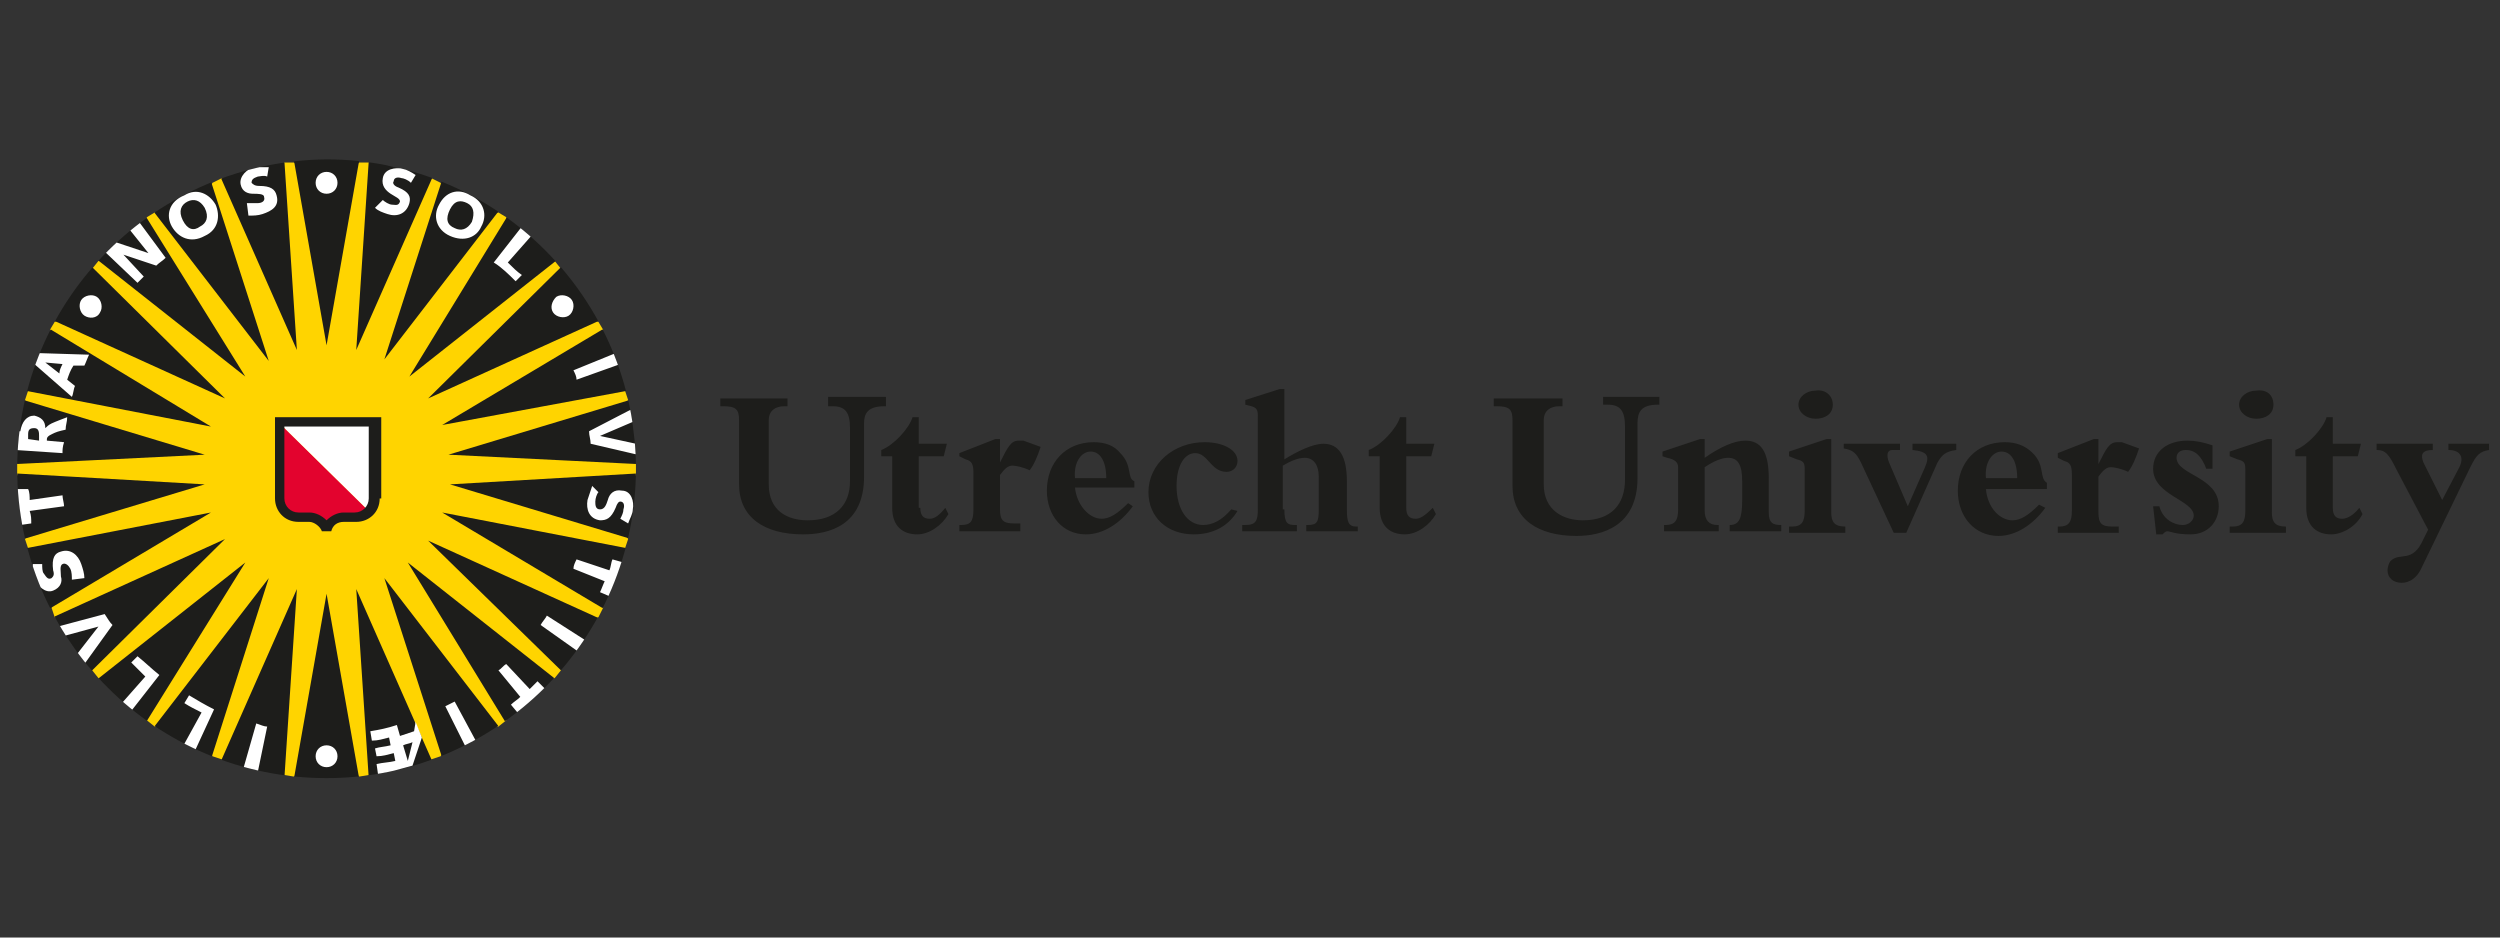
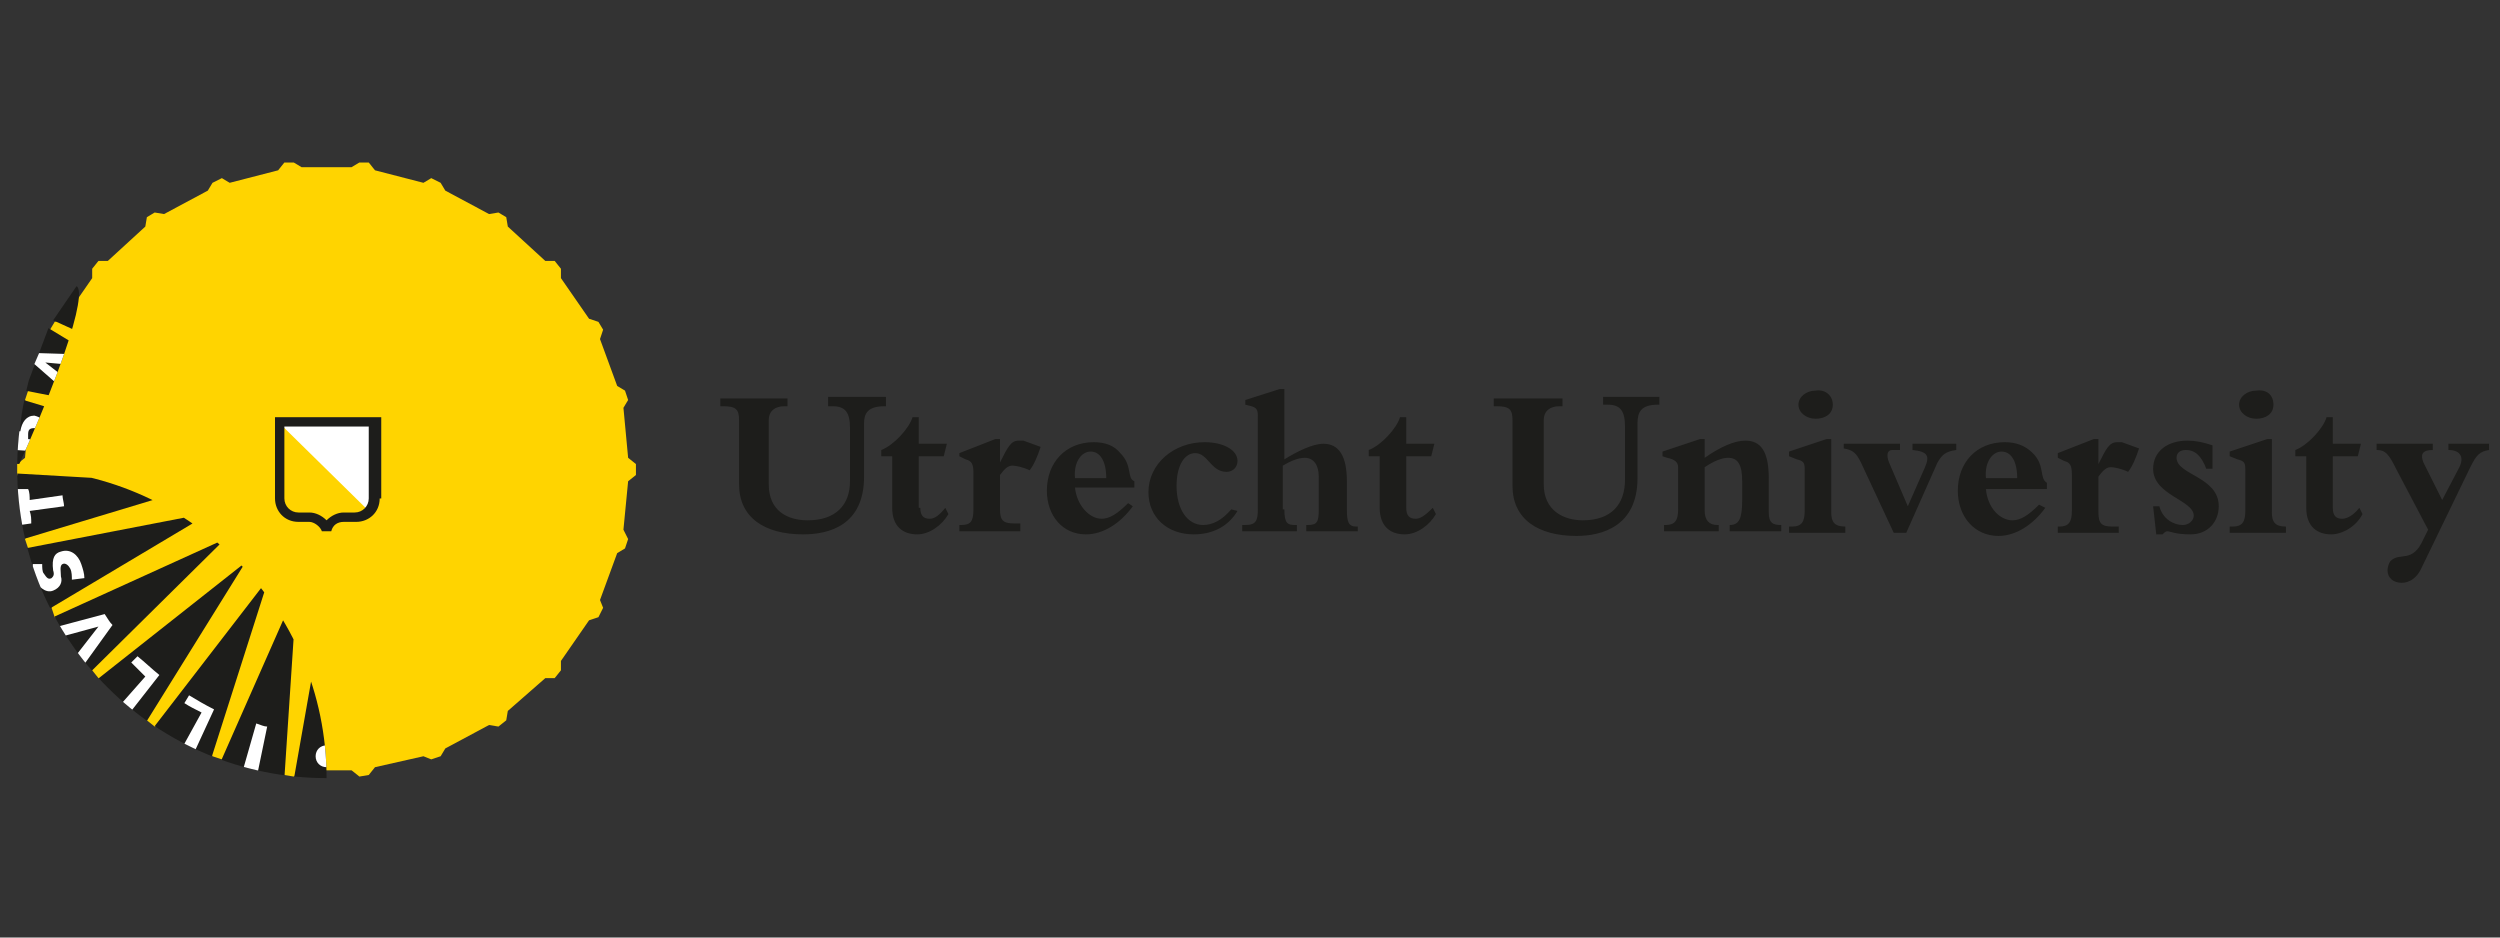
<svg xmlns="http://www.w3.org/2000/svg" xmlns:xlink="http://www.w3.org/1999/xlink" version="1.1" id="Layer_1" x="0px" y="0px" viewBox="0 0 160 60" style="enable-background:new 0 0 160 60;" xml:space="preserve">
  <rect x="0" y="0" width="160" height="60" fill="#333333" stroke="none" />
  <style type="text/css">
	.st0{fill:#FFD400;}
	.st1{clip-path:url(#SVGID_2_);fill:#1D1D1B;}
	.st2{clip-path:url(#SVGID_2_);fill:#FFFFFF;}
	.st3{fill:#E3032E;}
	.st4{fill:#FFFFFF;}
	.st5{fill:#1D1D1B;}
</style>
  <g>
    <g>
      <g>
        <polygon class="st0" points="17.8,10.9 18.2,10.4 18.8,10.4 19.3,10.7 22.5,10.7 23,10.4 23.6,10.4 24,10.9 27.1,11.7 27.6,11.4      28.2,11.7 28.5,12.2 31.3,13.7 31.9,13.6 32.4,13.9 32.5,14.5 34.9,16.7 35.5,16.7 35.9,17.2 35.9,17.8 37.7,20.4 38.3,20.6      38.6,21.1 38.4,21.7 39.5,24.7 40,25 40.2,25.6 39.9,26.1 40.2,29.3 40.7,29.7 40.7,30.4 40.2,30.8 39.9,33.9 40.2,34.5 40,35.1      39.5,35.4 38.4,38.4 38.6,38.9 38.3,39.5 37.7,39.7 35.9,42.3 35.9,42.9 35.5,43.4 34.9,43.4 32.5,45.5 32.4,46.1 31.9,46.5      31.3,46.4 28.5,47.9 28.2,48.4 27.6,48.6 27.1,48.4 24,49.1 23.6,49.6 23,49.7 22.5,49.3 19.3,49.3 18.8,49.7 18.2,49.6      17.8,49.1 14.7,48.4 14.2,48.6 13.6,48.4 13.3,47.9 10.5,46.4 9.9,46.5 9.4,46.1 9.3,45.5 6.9,43.4 6.3,43.4 5.9,42.9 5.9,42.3      4.1,39.7 3.5,39.5 3.3,38.9 3.4,38.4 2.3,35.4 1.8,35.1 1.6,34.5 1.9,33.9 1.6,30.8 1.1,30.4 1.1,29.7 1.6,29.3 1.9,26.1      1.6,25.6 1.8,25 2.3,24.7 3.4,21.7 3.2,21.1 3.5,20.6 4.1,20.4 5.9,17.8 5.9,17.2 6.3,16.7 6.9,16.7 9.3,14.5 9.4,13.9 9.9,13.6      10.5,13.7 13.3,12.2 13.6,11.7 14.2,11.4 14.7,11.7    " />
        <g>
          <defs>
-             <path id="SVGID_1_" d="M20.9,49.8c10.9,0,19.8-8.9,19.8-19.8c0-10.9-8.9-19.8-19.8-19.8C10,10.3,1.1,19.1,1.1,30       C1.1,41,10,49.8,20.9,49.8z" />
+             <path id="SVGID_1_" d="M20.9,49.8c0-10.9-8.9-19.8-19.8-19.8C10,10.3,1.1,19.1,1.1,30       C1.1,41,10,49.8,20.9,49.8z" />
          </defs>
          <clipPath id="SVGID_2_">
            <use xlink:href="#SVGID_1_" style="overflow:visible;" />
          </clipPath>
          <path class="st1" d="M23,10.2l-2.1,11.9l-2.1-11.9 M23.6,10.3l-0.8,12.1l4.9-11.1 M28.3,11.5L24.6,23l7.4-9.6 M32.5,13.8      l-6.3,10.3l9.5-7.5 M36,17l-8.6,8.5l11-5 M38.7,21l-10.4,6.2L40.2,25 M40.3,25.6l-11.6,3.5l12.1,0.6 M40.8,30.3L28.8,31      l11.6,3.5 M40.2,35.1l-11.9-2.3L38.7,39 M38.4,39.6l-11-5L36,43 M35.6,43.5L26.1,36l6.3,10.3 M32,46.6L24.6,37l3.7,11.5       M23,49.9l-2.1-11.9l-2.1,11.9 M18.2,49.8L19,37.7l-4.9,11.1 M13.5,48.6L17.2,37l-7.4,9.6 M9.3,46.3L15.7,36l-9.5,7.5 M5.8,43      l8.6-8.5l-11,5 M3.1,39l10.4-6.2L1.6,35.1 M1.5,34.5L13.1,31L1,30.3 M1,29.7l12.1-0.6L1.5,25.6 M1.6,25l11.9,2.3L3.1,21       M3.4,20.5l11,5L5.8,17 M6.2,16.6l9.5,7.5L9.3,13.8 M9.8,13.5l7.4,9.6l-3.7-11.5 M14.1,11.3L19,22.4l-0.8-12.1 M27.7,48.8      l-4.9-11.1l0.8,12.1" />
          <path class="st2" d="M34,15.1l-1.5,1.7c0.3,0.3,0.6,0.6,0.9,0.8l-0.4,0.4c-0.4-0.4-0.9-0.9-1.4-1.2l1.8-2.3 M39.4,22.6l-2.7,1.1      c0.1,0.2,0.2,0.4,0.2,0.6l2.8-1 M40.7,28.4l-2.3-0.5l0,0l2.1-0.9l-0.1-0.8l-2.7,1.4c0,0.3,0.1,0.5,0.1,0.8l3,0.7 M39.9,36      l-0.7-0.2c-0.1,0.2-0.1,0.5-0.2,0.7l-2.1-0.7c-0.1,0.2-0.2,0.4-0.2,0.6l2,0.8c-0.1,0.2-0.2,0.5-0.3,0.7l0.7,0.3 M37.5,41      L35,39.4c-0.1,0.2-0.3,0.4-0.4,0.6l2.4,1.7 M34.9,44.1l-0.5-0.5c-0.2,0.2-0.3,0.3-0.5,0.5l-1.5-1.6c-0.2,0.1-0.3,0.3-0.5,0.4      l1.4,1.7c-0.2,0.2-0.4,0.3-0.6,0.5l0.5,0.6 M30.5,47.5l-1.4-2.6c-0.2,0.1-0.4,0.2-0.6,0.3l1.3,2.6 M24.2,49.6l-0.1-0.7      c0.4-0.1,0.8-0.1,1.2-0.2l-0.1-0.5c-0.4,0.1-0.7,0.2-1.1,0.2L24,47.9c0.3-0.1,0.6-0.1,1-0.2l-0.1-0.5c-0.4,0.1-0.7,0.2-1.1,0.2      l-0.1-0.6c0.6-0.1,1.1-0.2,1.7-0.4l0.2,0.7c0.3-0.1,0.6-0.2,0.9-0.3l0.1-0.6l0.4,1l-0.6,1.8 M26.1,48.7l0.3-1.2      c-0.2,0.1-0.4,0.1-0.6,0.2L26.1,48.7L26.1,48.7z M16.5,49.4l0.6-2.9c-0.2,0-0.4-0.1-0.7-0.2l-0.8,2.8 M12.5,48l1.2-2.6      c-0.6-0.3-1.1-0.6-1.6-0.9l-0.3,0.5c0.3,0.2,0.7,0.4,1.1,0.6l-1.1,2 M8.4,45.5l1.8-2.3c-0.5-0.4-0.9-0.8-1.4-1.2l-0.4,0.4      C8.7,42.7,9,43,9.3,43.3L7.8,45 M4.1,40.7l2.2-0.6l0,0l-1.4,1.8l0.5,0.6L7.2,40c-0.2-0.2-0.3-0.4-0.5-0.7l-3,0.8 M1.3,33.6      l0.7-0.1C2,33.2,2,33,1.9,32.7l2.2-0.3c0-0.2-0.1-0.5-0.1-0.7L1.9,32c0-0.2,0-0.5-0.1-0.7l-0.7,0 M1,28.8L4,29      c0-0.2,0-0.4,0.1-0.7l-1.1-0.1c0,0,0-0.1,0-0.1c0-0.2,0.3-0.3,0.5-0.4c0.2-0.1,0.7-0.2,0.7-0.2c0-0.3,0.1-0.5,0.1-0.8      c0,0-0.8,0.3-1,0.4c-0.2,0.1-0.3,0.2-0.4,0.3l0,0c0-0.5-0.3-0.7-0.7-0.8c-0.5,0-0.8,0.4-0.9,1l-0.1,0 M2.2,27.4      c0.3,0,0.3,0.3,0.3,0.5c0,0.1,0,0.2,0,0.3l-0.7-0.1c0-0.1,0-0.2,0-0.3C1.8,27.5,1.9,27.4,2.2,27.4z M2.2,23.3l2.4,2.1      c0.1-0.2,0.1-0.5,0.2-0.7l-0.5-0.4c0.1-0.3,0.2-0.6,0.4-0.9l0.7,0c0.1-0.2,0.2-0.5,0.3-0.7l-3.2-0.1 M2.9,23.2l1.1,0.1      c-0.1,0.2-0.2,0.4-0.2,0.6L2.9,23.2L2.9,23.2z M6.7,16.1l2.1,2c0.1-0.1,0.3-0.3,0.4-0.4l-1.3-1.4l2.1,0.7      c0.2-0.2,0.4-0.3,0.6-0.5l-1.7-2.3l-0.6,0.5l1.2,1.5l-2.1-0.7 M24,13.3c0.2,0.2,0.5,0.3,0.8,0.4c0.6,0.2,1.2,0,1.4-0.7      c0.1-0.4,0-0.7-0.7-1c-0.3-0.1-0.4-0.3-0.3-0.4c0-0.2,0.2-0.3,0.5-0.2c0.1,0,0.4,0.1,0.6,0.3l0.3-0.5c-0.3-0.2-0.5-0.3-0.8-0.4      c-0.5-0.1-1.2,0-1.3,0.6c-0.1,0.5,0.2,0.8,0.5,1c0.3,0.2,0.6,0.3,0.6,0.5c-0.1,0.3-0.3,0.2-0.5,0.2c-0.2,0-0.5-0.2-0.6-0.3      L24,13.3z M28.1,13.1c-0.4,0.7-0.2,1.6,0.7,2c0.9,0.4,1.7,0.1,2-0.6c0.4-0.7,0.2-1.6-0.7-2C29.3,12,28.5,12.3,28.1,13.1z       M28.8,13.4c0.3-0.6,0.7-0.6,1.1-0.4c0.4,0.2,0.5,0.6,0.3,1.2c-0.3,0.5-0.7,0.6-1.1,0.4C28.6,14.4,28.5,14,28.8,13.4z       M37.9,31.1c-0.1,0.3-0.2,0.6-0.3,0.9c-0.1,0.6,0.1,1.2,0.8,1.3c0.4,0,0.7-0.1,1-0.8c0.1-0.3,0.2-0.4,0.3-0.4      c0.2,0,0.3,0.2,0.2,0.5c0,0.2-0.1,0.4-0.2,0.6l0.5,0.3c0.1-0.3,0.3-0.6,0.3-0.9c0.1-0.5-0.1-1.2-0.7-1.2      c-0.5-0.1-0.8,0.2-0.9,0.6c-0.1,0.3-0.2,0.6-0.5,0.6c-0.3,0-0.3-0.3-0.3-0.5c0-0.2,0.1-0.5,0.2-0.6L37.9,31.1z M5.4,37      c0-0.3-0.1-0.6-0.2-0.9c-0.2-0.6-0.7-1-1.3-0.8c-0.4,0.1-0.6,0.4-0.5,1.2c0.1,0.3,0,0.4-0.1,0.5c-0.2,0.1-0.3,0-0.5-0.3      c-0.1-0.1-0.1-0.4-0.1-0.6l-0.6,0c0,0.3,0,0.6,0.1,0.9c0.2,0.5,0.7,1,1.2,0.8c0.5-0.2,0.6-0.6,0.5-0.9c0-0.3-0.1-0.7,0.1-0.8      c0.2-0.1,0.4,0.1,0.5,0.3c0.1,0.2,0.1,0.5,0.1,0.7L5.4,37z M11,14.5c0.4,0.7,1.2,1.1,2.1,0.6c0.9-0.4,1-1.3,0.7-2      c-0.4-0.7-1.2-1.1-2-0.6C10.8,12.9,10.6,13.8,11,14.5z M11.7,14.1c-0.3-0.6-0.1-1,0.3-1.2c0.4-0.2,0.8-0.1,1.1,0.4      c0.3,0.6,0.1,1-0.3,1.2C12.4,14.8,12,14.7,11.7,14.1z M15.9,13.8c0.3,0,0.6,0,0.9-0.1c0.6-0.2,1.1-0.5,0.9-1.2      c-0.1-0.4-0.4-0.6-1.1-0.6c-0.3,0-0.4-0.1-0.5-0.2c0-0.2,0.1-0.3,0.4-0.4c0.1,0,0.4-0.1,0.6,0l0.1-0.6c-0.3,0-0.6,0-0.9,0      c-0.5,0.1-1,0.6-0.9,1.1c0.1,0.5,0.5,0.6,0.8,0.6c0.3,0,0.7,0,0.7,0.2c0.1,0.3-0.2,0.4-0.4,0.4c-0.2,0-0.5,0-0.7,0L15.9,13.8z       M20.9,12.4c0.4,0,0.7-0.3,0.7-0.7c0-0.4-0.3-0.7-0.7-0.7c-0.4,0-0.7,0.3-0.7,0.7C20.2,12.1,20.5,12.4,20.9,12.4z M35.4,20      c0.2,0.3,0.7,0.4,1,0.2c0.3-0.2,0.4-0.7,0.2-1c-0.2-0.3-0.7-0.4-1-0.2C35.3,19.3,35.2,19.7,35.4,20z M20.2,48.4      c0,0.4,0.3,0.7,0.7,0.7c0.4,0,0.7-0.3,0.7-0.7c0-0.4-0.3-0.7-0.7-0.7C20.5,47.7,20.2,48,20.2,48.4z M6.4,20      c0.2-0.3,0.1-0.8-0.2-1c-0.3-0.2-0.8-0.1-1,0.2c-0.2,0.3-0.1,0.8,0.2,1C5.7,20.4,6.2,20.4,6.4,20z" />
        </g>
        <g>
-           <path class="st3" d="M23.6,32.7c-0.2,0.2-0.5,0.4-0.9,0.4H22c-0.4,0-0.8,0.2-1,0.5h-0.3c-0.2-0.3-0.6-0.5-1-0.5h-0.7      c-0.7,0-1.2-0.5-1.2-1.2V27" />
          <path class="st4" d="M17.8,27H24v4.9c0,0.3-0.1,0.6-0.3,0.9" />
          <path class="st5" d="M24.3,31.9c0,0.9-0.7,1.5-1.5,1.5H22c-0.4,0-0.7,0.2-0.8,0.6h-0.6c-0.1-0.3-0.5-0.6-0.8-0.6h-0.7      c-0.9,0-1.5-0.7-1.5-1.5v-5.2h6.8V31.9z M23.7,27.3h-5.5v4.6c0,0.5,0.4,0.9,0.9,0.9h0.7c0.4,0,0.8,0.2,1.1,0.5h0      c0.3-0.3,0.7-0.5,1.1-0.5h0.7c0.5,0,0.9-0.4,0.9-0.9V27.3z" />
        </g>
      </g>
    </g>
    <path class="st5" d="M102.6,25.4h3.6v0.5h-0.1c-1.1,0-1.3,0.5-1.3,1.2v3.5c0,3.1-2.3,3.7-3.9,3.7c-2.5,0-4.1-1.1-4.1-3.2v-4.2   c0-0.7-0.2-0.9-1-0.9h-0.2v-0.5h4.4v0.5h-0.2c-0.6,0-1,0.3-1,0.9V31c0,1.7,1.3,2.3,2.5,2.3c1.8,0,2.7-1,2.7-2.6v-3.4   c0-1-0.3-1.4-1.1-1.4h-0.3V25.4z M113.2,32.8c0,0.7,0.3,0.8,0.8,0.8v0.4h-3.3v-0.4c0.6,0,0.8-0.4,0.8-1.6v-1.2   c0-1.1-0.3-1.5-0.9-1.5c-0.4,0-0.9,0.2-1.5,0.6v2.8c0,0.6,0.3,0.9,0.8,0.9h0.1v0.4h-3.5v-0.4h0.1c0.6,0,0.8-0.3,0.8-1v-2.7   c0-0.3-0.2-0.5-0.7-0.6l-0.3-0.1v-0.3l2.4-0.8h0.3v1.2c1-0.7,1.9-1.1,2.6-1.1c1,0,1.5,0.7,1.5,2.4V32.8z M118,34.1h-3.5v-0.4h0.2   c0.6,0,0.8-0.3,0.8-1V30c0-0.4-0.1-0.5-0.5-0.6l-0.5-0.2v-0.3l2.4-0.8h0.3v4.7c0,0.6,0.2,0.9,0.9,0.9V34.1z M117.3,25.9   c0,0.6-0.5,0.9-1.1,0.9c-0.6,0-1.1-0.4-1.1-0.9c0-0.5,0.5-0.9,1.1-0.9C116.8,24.9,117.3,25.3,117.3,25.9z M118.1,28.4h3.5v0.4h-0.5   c-0.3,0-0.4,0.3-0.2,0.8l1.2,2.8l1.1-2.5c0.3-0.7,0.2-1-0.8-1.1v-0.4h2.8v0.4c-0.7,0.1-0.9,0.3-1.2,0.8l-2,4.5h-0.8l-2.1-4.5   c-0.3-0.6-0.5-0.8-1.1-0.9V28.4z M130.9,32.5c-0.8,1.1-1.9,1.8-3,1.8c-1.5,0-2.6-1.2-2.6-2.9c0-1.8,1.2-3.1,3-3.1   c0.7,0,1.3,0.2,1.8,0.7c0.8,0.8,0.4,1.6,0.9,1.9v0.4h-3.9c0.1,1.2,0.9,2,1.7,2c0.5,0,1-0.3,1.7-1L130.9,32.5z M129.1,30.6   c0-1.1-0.4-1.7-1-1.7c-0.6,0-1.1,0.7-1,1.7H129.1z M135.6,34.1h-3.9v-0.4h0.1c0.6,0,0.8-0.3,0.8-1v-2.3c0-0.6-0.1-0.8-0.5-0.9   l-0.4-0.2v-0.3l2.3-0.9h0.3v1.6h0c0.5-1,0.7-1.4,1.2-1.4c0.1,0,0.2,0,0.3,0l1.1,0.4c-0.2,0.6-0.4,1.1-0.7,1.5   c-0.4-0.2-0.9-0.3-1.1-0.3c-0.3,0-0.5,0.2-0.8,0.6v2.3c0,0.7,0.2,0.9,0.9,0.9h0.4V34.1z M137.8,32.4h0.4c0.2,0.8,0.9,1.2,1.5,1.2   c0.4,0,0.7-0.3,0.7-0.6c0-1-2.6-1.3-2.6-3c0-1.1,0.9-1.8,2.2-1.8c0.5,0,1,0.1,1.6,0.3l0,1.5h-0.4c-0.3-0.8-0.7-1.2-1.3-1.2   c-0.4,0-0.6,0.2-0.6,0.5c0,1.1,2.7,1.2,2.7,3.1c0,1-0.7,1.8-1.8,1.8c-1,0-1.3-0.2-1.5-0.2c-0.1,0-0.2,0.1-0.3,0.2H138L137.8,32.4z    M146.2,34.1h-3.5v-0.4h0.2c0.6,0,0.8-0.3,0.8-1V30c0-0.4-0.1-0.5-0.5-0.6l-0.5-0.2v-0.3l2.4-0.8h0.3v4.7c0,0.6,0.2,0.9,0.9,0.9   V34.1z M145.5,25.9c0,0.6-0.5,0.9-1.1,0.9c-0.6,0-1.1-0.4-1.1-0.9c0-0.5,0.5-0.9,1.1-0.9C145.1,24.9,145.5,25.3,145.5,25.9z    M149.3,32.5c0,0.5,0.2,0.7,0.6,0.7c0.3,0,0.7-0.2,1.1-0.7l0.2,0.4c-0.4,0.8-1.3,1.3-2,1.3c-0.9,0-1.6-0.5-1.6-1.7v-3.3h-0.7v-0.4   c0.8-0.3,1.8-1.4,2-2.1h0.4v1.7h1.8l-0.2,0.8h-1.6V32.5z M153.4,30.1c-0.5-1-0.7-1.3-1.3-1.3v-0.4h3.6v0.4c-0.7,0-0.8,0.3-0.6,0.8   l1.2,2.4l1.1-2.1c0.3-0.6,0.1-1.1-0.7-1.1v-0.4h2.6v0.4c-0.6,0.1-0.8,0.3-1.2,1.1l-3.1,6.4c-0.3,0.7-0.8,1-1.3,1   c-0.5,0-0.9-0.3-0.9-0.8c0-0.2,0.1-0.5,0.2-0.6c0.6-0.6,1.4,0.2,2.1-1.4l0.3-0.6L153.4,30.1z M53.1,25.4h3.6V26h-0.1   c-1.1,0-1.3,0.5-1.3,1.1v3.4c0,3.1-2.2,3.7-3.9,3.7c-2.5,0-4.1-1.1-4.1-3.2v-4.1c0-0.7-0.2-0.9-1-0.9h-0.2v-0.5h4.3V26h-0.2   c-0.6,0-1,0.3-1,0.9V31c0,1.7,1.2,2.3,2.5,2.3c1.8,0,2.7-1,2.7-2.5v-3.4c0-1-0.3-1.4-1.1-1.4h-0.3V25.4z M58.9,32.5   c0,0.5,0.2,0.7,0.6,0.7c0.3,0,0.6-0.2,1-0.7l0.2,0.4c-0.4,0.7-1.2,1.3-2,1.3c-0.9,0-1.6-0.5-1.6-1.7v-3.3h-0.7v-0.4   c0.8-0.3,1.8-1.4,2-2.1h0.4v1.7h1.8l-0.2,0.8h-1.6V32.5z M65.2,34h-3.8v-0.4h0.1c0.6,0,0.8-0.2,0.8-1v-2.3c0-0.6-0.1-0.8-0.5-0.9   l-0.4-0.2V29l2.3-0.9h0.3v1.5h0c0.5-1,0.7-1.4,1.2-1.4c0.1,0,0.2,0,0.3,0l1.1,0.4c-0.2,0.6-0.4,1.1-0.7,1.5   c-0.4-0.2-0.9-0.3-1.1-0.3c-0.3,0-0.5,0.2-0.8,0.6v2.2c0,0.7,0.2,0.9,0.9,0.9h0.4V34z M72.5,32.4c-0.8,1.1-1.9,1.8-3,1.8   c-1.5,0-2.5-1.2-2.5-2.8c0-1.8,1.2-3.1,3-3.1c0.7,0,1.3,0.2,1.7,0.7c0.8,0.8,0.4,1.6,0.9,1.8v0.4h-3.8c0.1,1.1,0.9,2,1.7,2   c0.5,0,1-0.3,1.7-1L72.5,32.4z M70.8,30.6c0-1.1-0.4-1.7-1-1.7c-0.6,0-1.1,0.7-1,1.7H70.8z M79.2,32.7c-0.6,1-1.6,1.5-2.8,1.5   c-1.7,0-2.9-1.1-2.9-2.7c0-1.8,1.6-3.2,3.6-3.2c1.2,0,2.1,0.5,2.1,1.2c0,0.4-0.3,0.7-0.7,0.7c-1,0-1.2-1.2-2-1.2   c-0.7,0-1.2,0.8-1.2,2.1c0,1.5,0.7,2.5,1.7,2.5c0.6,0,1.2-0.3,1.8-1L79.2,32.7z M82.2,32.6c0,0.9,0.2,1,0.7,1h0.1V34h-3.5v-0.4h0.2   c0.7,0,0.8-0.3,0.8-1v-6c0-0.4-0.1-0.5-0.4-0.6l-0.4-0.1v-0.3l2.2-0.7h0.3v4.5c0.8-0.5,1.8-1,2.5-1c1,0,1.5,0.8,1.5,2.4v1.8   c0,0.8,0.1,1.1,0.6,1.1h0.1V34h-3.3v-0.4h0.1c0.6,0,0.7-0.2,0.7-1v-2.1c0-0.7-0.3-1.2-0.9-1.2c-0.4,0-0.9,0.2-1.4,0.5V32.6z    M90,32.5c0,0.5,0.2,0.7,0.6,0.7c0.3,0,0.6-0.2,1.1-0.7l0.2,0.4c-0.4,0.7-1.2,1.3-2,1.3c-0.9,0-1.6-0.5-1.6-1.7v-3.3h-0.7v-0.4   c0.8-0.3,1.8-1.4,2-2.1H90v1.7h1.8l-0.2,0.8H90V32.5z" />
  </g>
</svg>